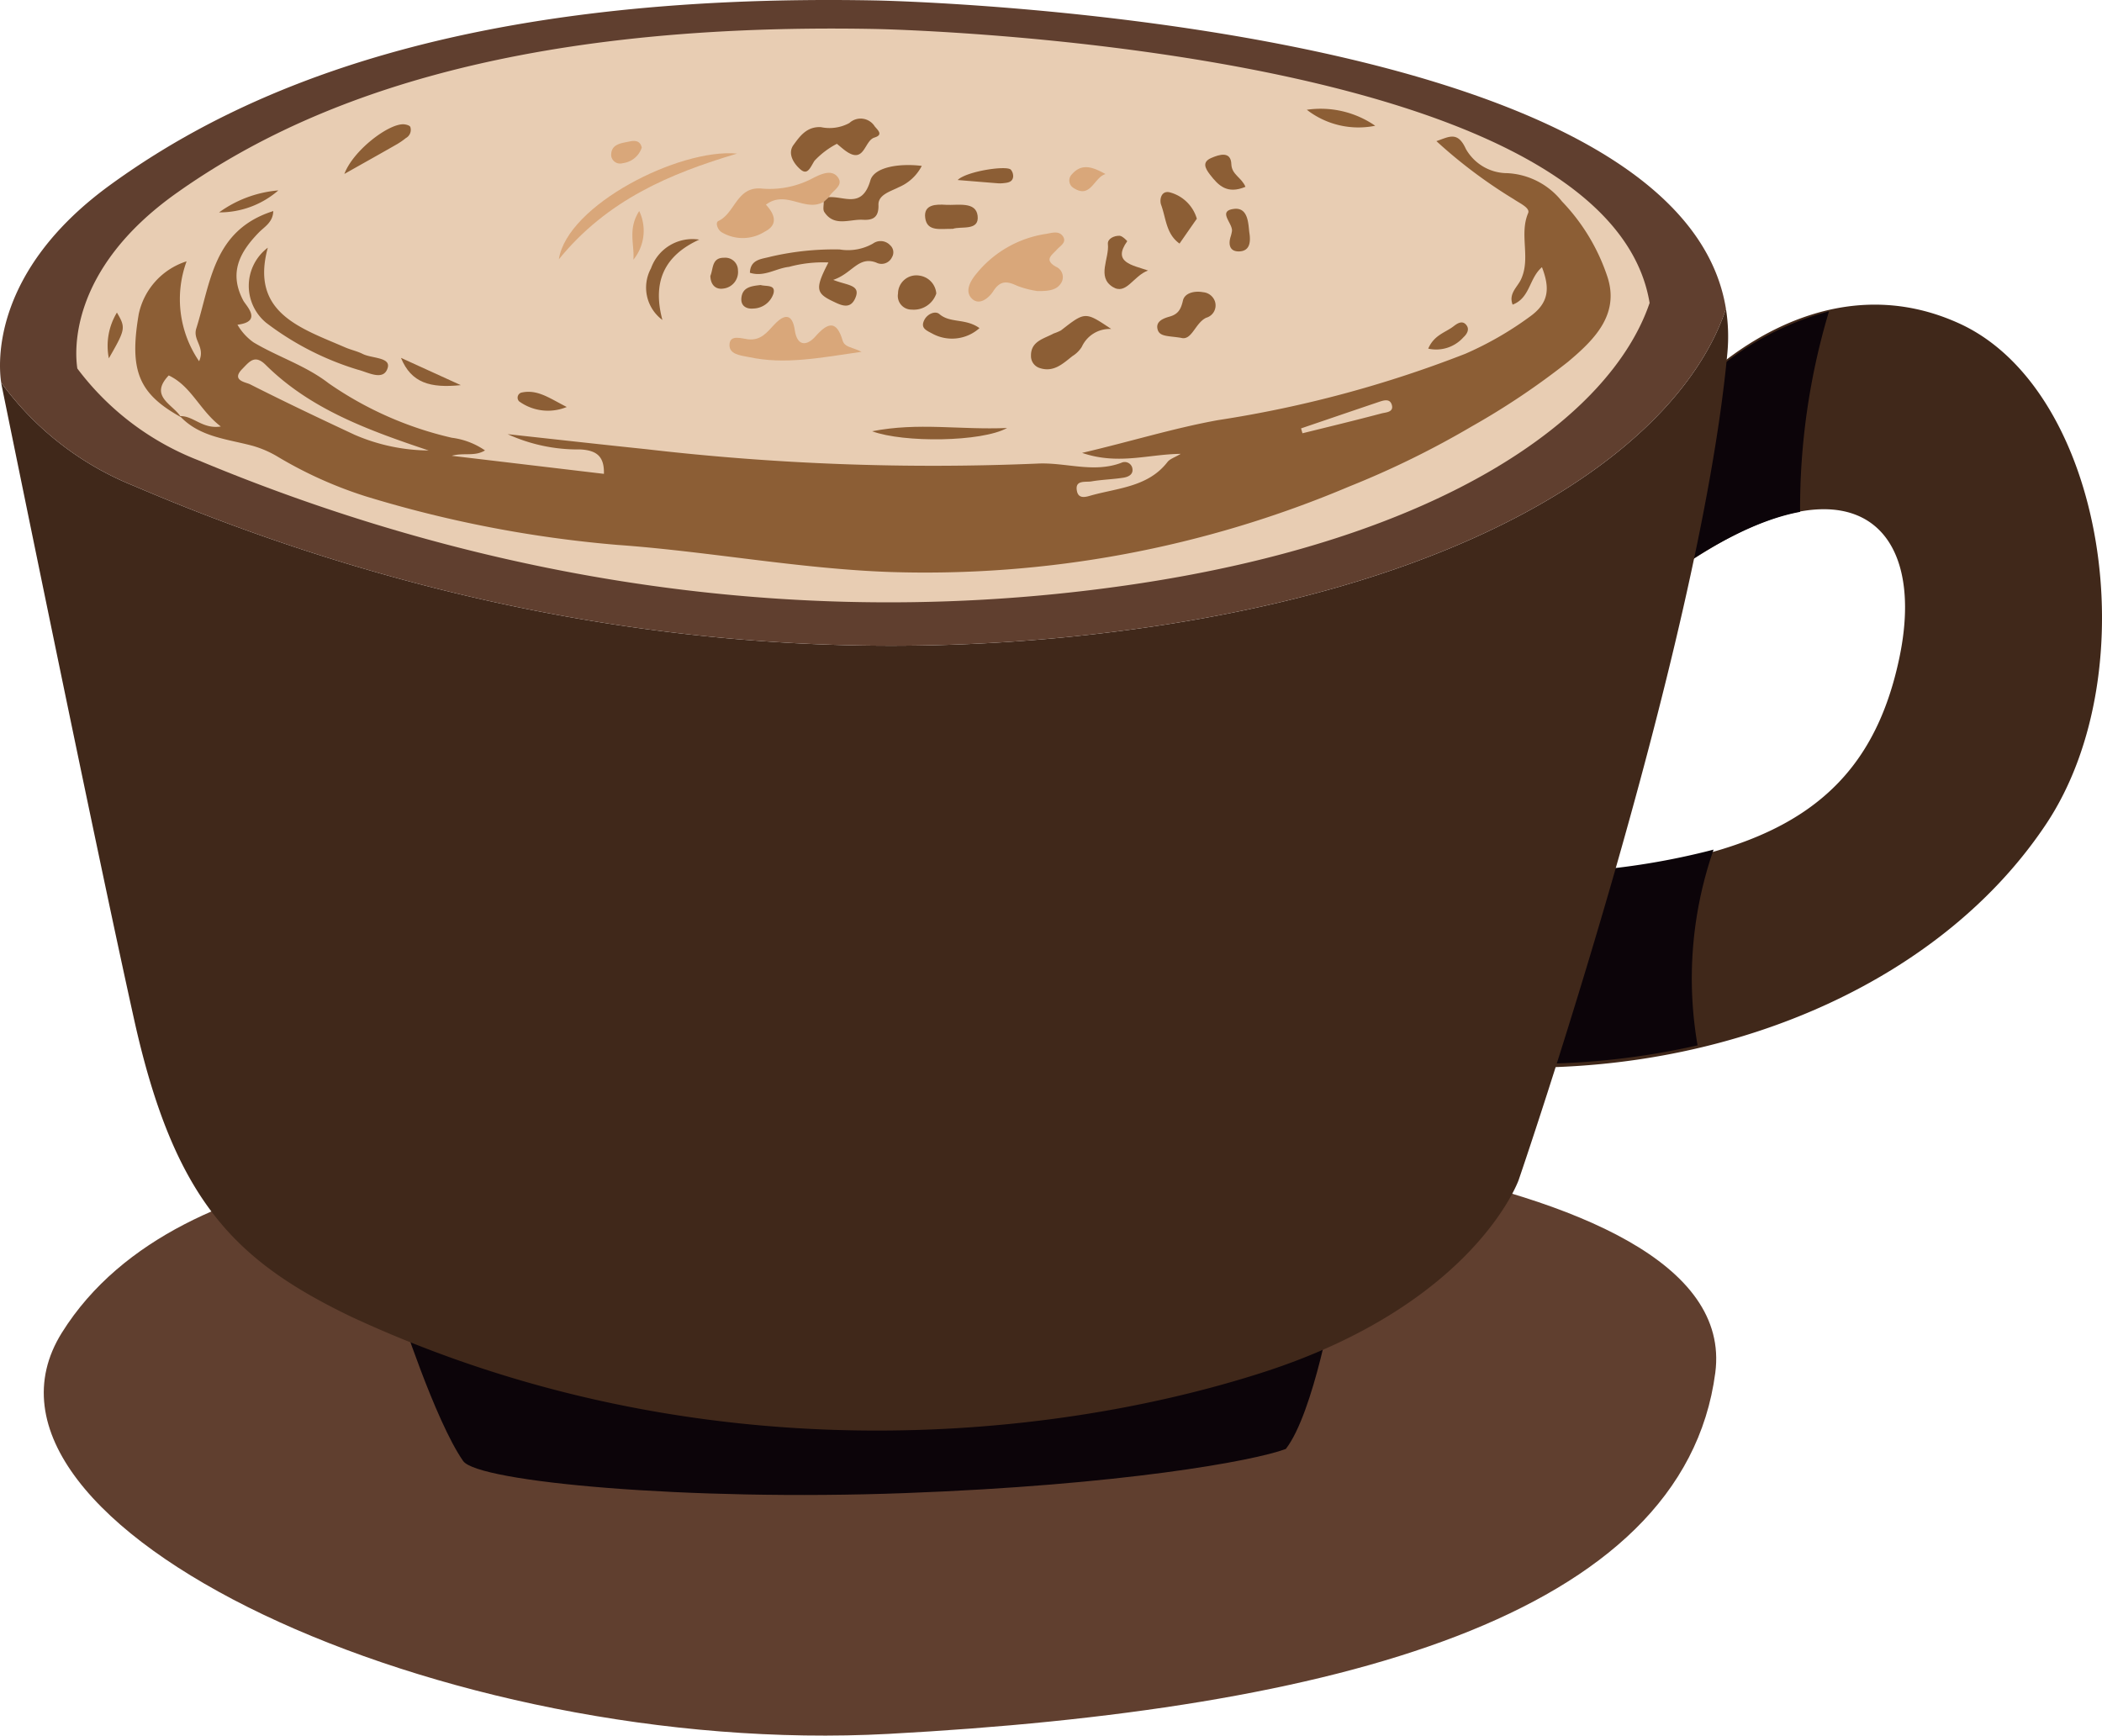
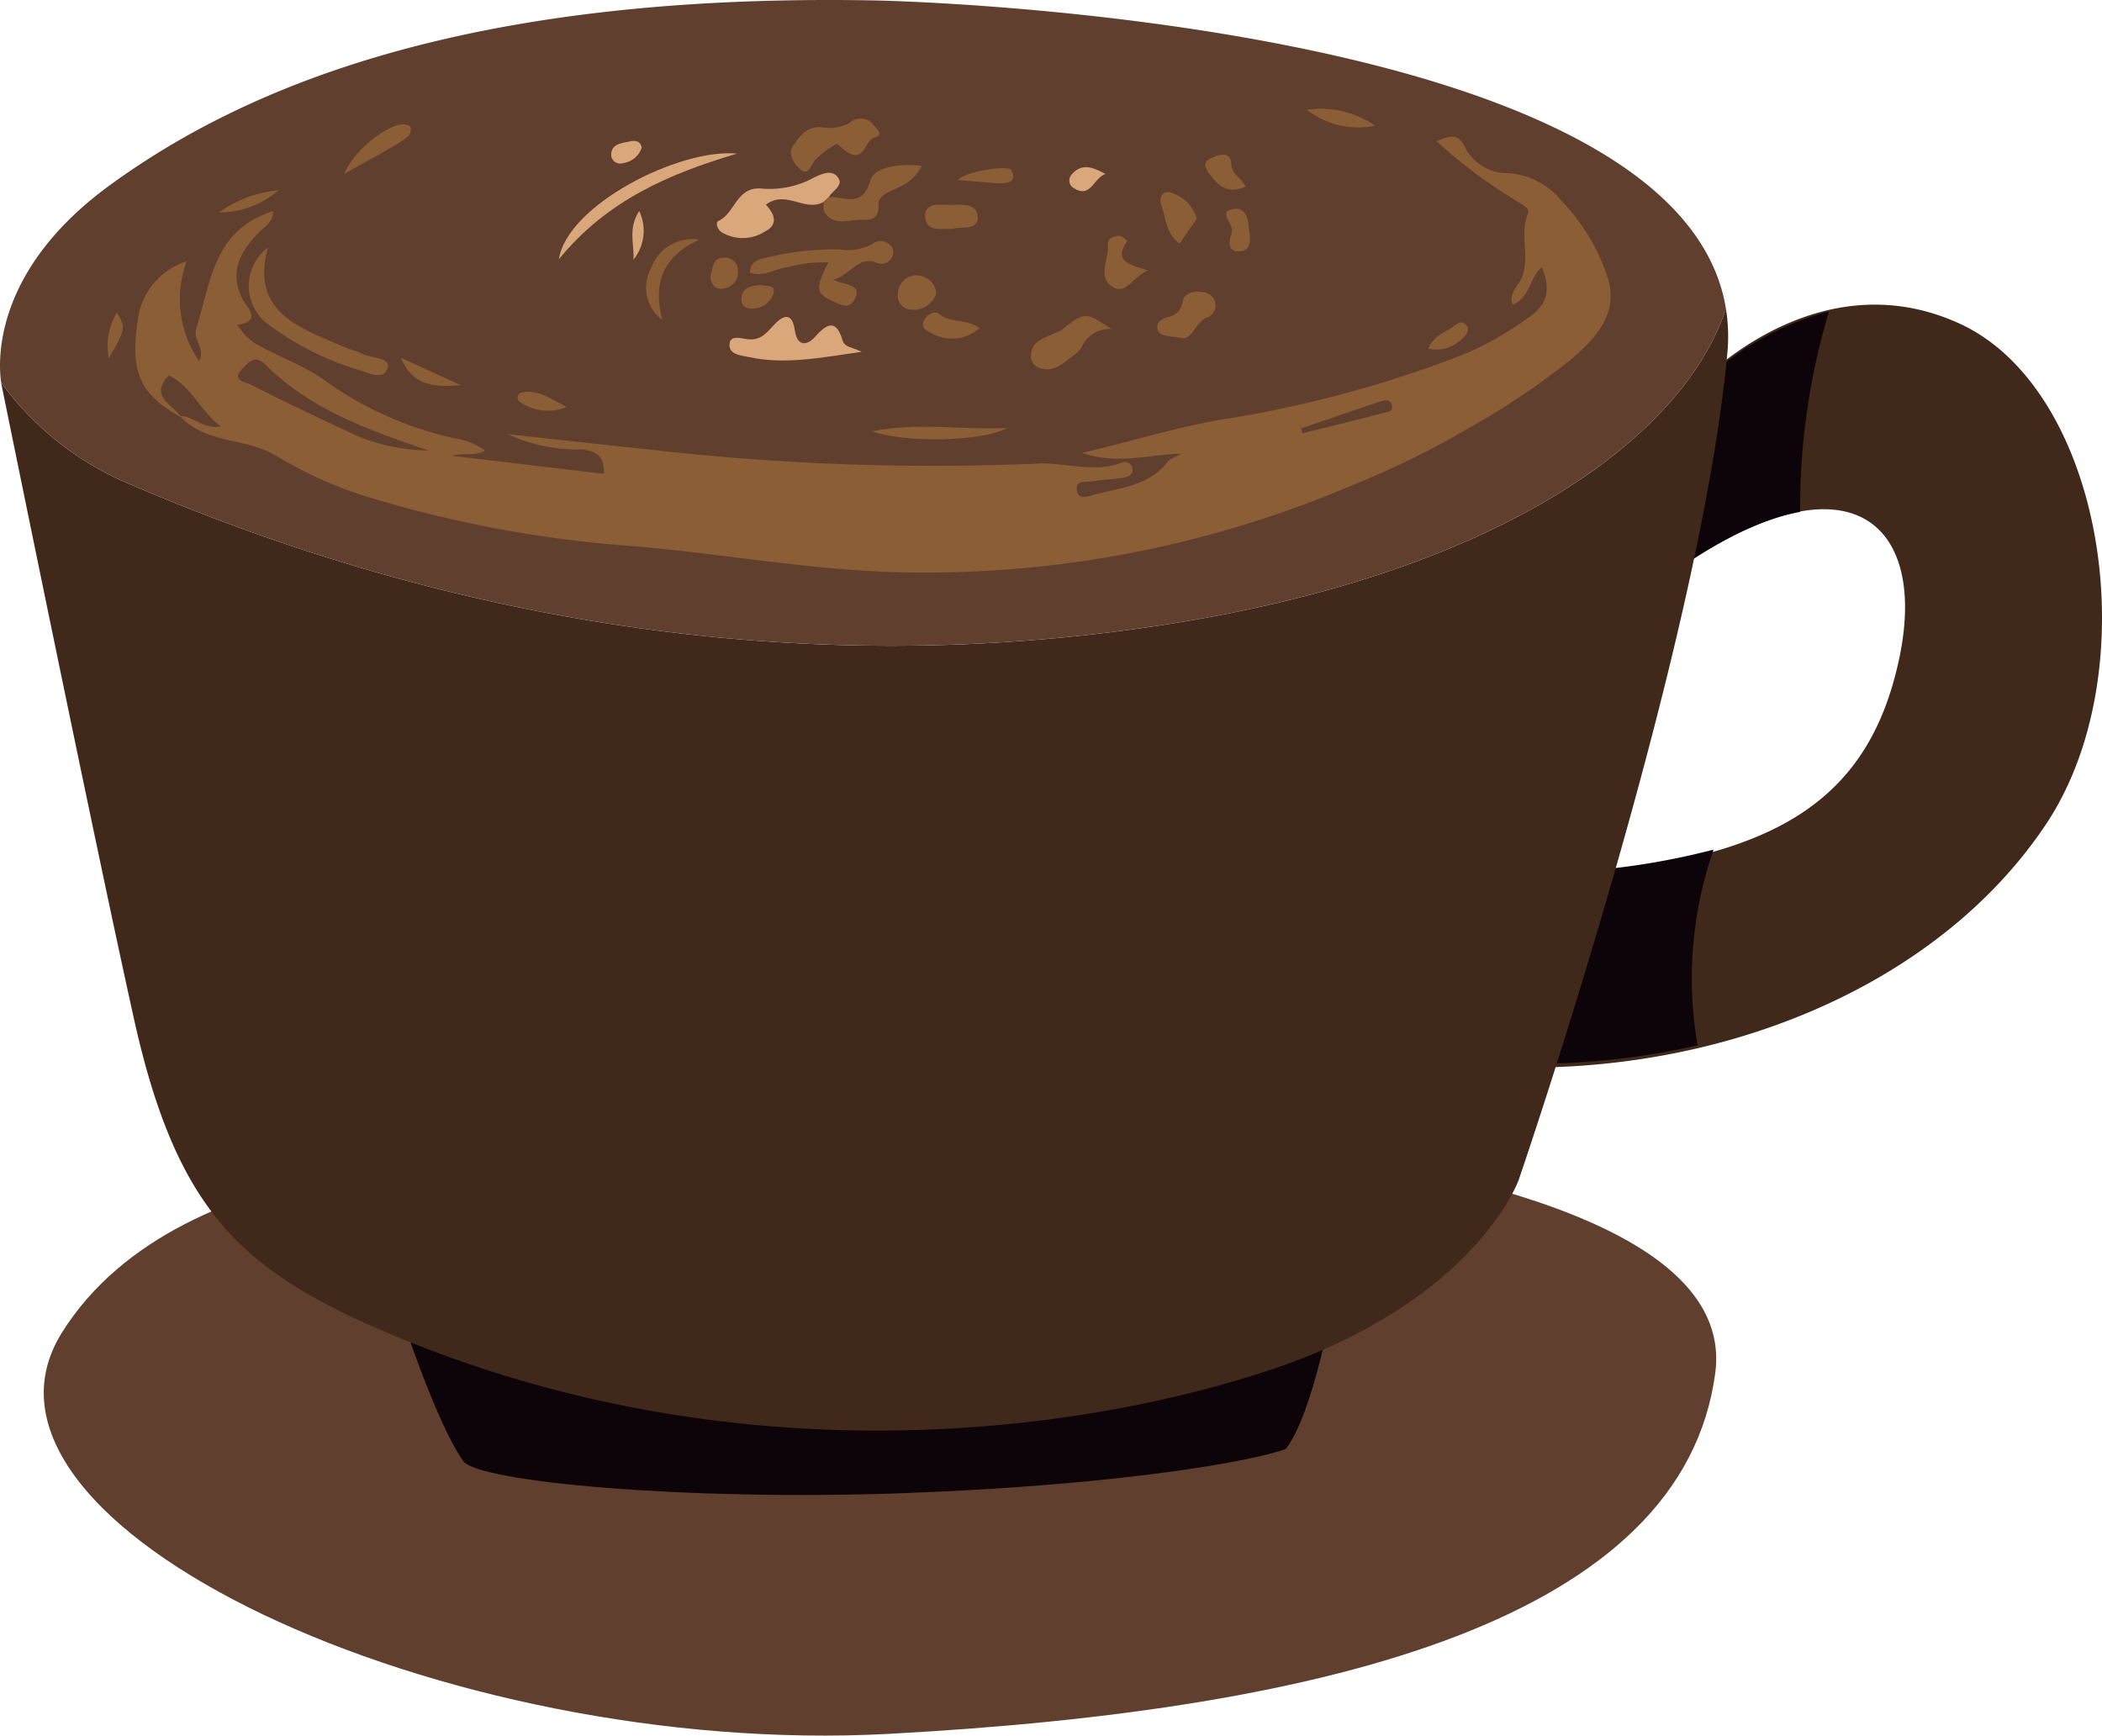
<svg xmlns="http://www.w3.org/2000/svg" width="129.107" height="106.617" viewBox="0 0 129.107 106.617">
  <g id="Group_3456" data-name="Group 3456" transform="translate(-57.697 -319.708)">
    <g id="Group_3433" data-name="Group 3433">
      <path id="Path_3242" data-name="Path 3242" d="M89.6,390.971s-20.705-1.232-28.1,10.6,23.417,26.128,50.776,24.649,48.8-7.148,50.776-22.184c1.773-13.521-38.2-15.282-46.832-15.282S89.6,390.971,89.6,390.971Z" fill="#603f2f" />
      <path id="Path_3243" data-name="Path 3243" d="M82.2,400.091s2.219,6.9,3.944,9.367c.9,1.293,13.8,2.465,27.113,1.972s21.444-1.972,23.416-2.712c1.726-2.218,2.958-9.366,2.958-9.366Z" fill="#0c0409" />
      <path id="Path_3244" data-name="Path 3244" d="M161.824,343.492s7.29-7.985,16.217-3.912,11.62,21.293,5.336,30.743-18.783,15.038-32.1,14.967a106.745,106.745,0,0,0,3.787-11.882c11.571-1.139,17.444-4.421,19.3-13.319s-3.873-13.261-15.826-3.736C161.37,346.456,161.824,343.492,161.824,343.492Z" fill="#40281a" />
      <g id="Group_3430" data-name="Group 3430">
        <path id="Path_3245" data-name="Path 3245" d="M170.036,338.832a17.773,17.773,0,0,0-7.971,4.568s-.493,2.958-3.451,12.817c3.9-3.023,7.125-4.6,9.647-5.064A42.1,42.1,0,0,1,170.036,338.832Z" fill="#0c0409" />
        <path id="Path_3246" data-name="Path 3246" d="M162.947,371.9a44.612,44.612,0,0,1-8.03,1.32,106.635,106.635,0,0,1-3.944,11.832,45.982,45.982,0,0,0,10.991-1.129A24.066,24.066,0,0,1,162.947,371.9Z" fill="#0c0409" />
      </g>
      <g id="Group_3432" data-name="Group 3432">
        <path id="Path_3247" data-name="Path 3247" d="M128.543,358.189c-26.62,3.943-48.8-2.711-62.607-8.627a18.682,18.682,0,0,1-8.167-6.352c.018.122.033.19.033.19s5.669,27.853,8.134,38.944,6.162,14.789,13.31,18.24c21.2,9.86,42.889,7.641,55.952,3.451S150.973,392.2,150.973,392.2s11.092-32.29,12.818-50.776a10.847,10.847,0,0,0-.085-2.75C161.08,346.6,149.739,355.049,128.543,358.189Z" fill="#40281a" />
        <path id="Path_3248" data-name="Path 3248" d="M65.936,349.562c13.8,5.916,35.987,12.57,62.607,8.627,21.2-3.14,32.537-11.593,35.163-19.511-2.9-18-52.17-18.941-52.17-18.941-25.388-.493-38.945,5.423-47.079,11.338-7.317,5.322-6.855,11.04-6.688,12.135A18.682,18.682,0,0,0,65.936,349.562Z" fill="#603f2f" />
-         <path id="Path_3249" data-name="Path 3249" d="M69.895,347.989c12.583,5.257,32.8,11.17,57.07,7.666,19.322-2.79,29.659-10.3,32.053-17.337-2.645-15.99-47.556-16.83-47.556-16.83-23.142-.438-35.5,4.819-42.915,10.075-6.67,4.728-6.249,9.809-6.1,10.782A16.969,16.969,0,0,0,69.895,347.989Z" fill="#e8cdb3" />
        <g id="_7uaEvf.tif" data-name="7uaEvf.tif">
          <g id="Group_3431" data-name="Group 3431">
            <path id="Path_3250" data-name="Path 3250" d="M68.808,345.332c-2.6-1.442-3.182-2.855-2.589-6.331a4.348,4.348,0,0,1,2.939-3.24,6.75,6.75,0,0,0,.768,6.137c.394-.88-.4-1.282-.174-2.009.889-2.814,1.031-6.044,4.73-7.215-.02.695-.545.965-.891,1.32-1.179,1.214-1.848,2.473-.955,4.171.171.326,1.216,1.3-.353,1.49a3.425,3.425,0,0,0,.978,1.079c1.5.9,3.193,1.416,4.617,2.515a21.779,21.779,0,0,0,7.569,3.35,4.614,4.614,0,0,1,2.039.778c-.632.39-1.307.121-2.044.33l9.348,1.11c.032-1.1-.475-1.445-1.446-1.5a10.368,10.368,0,0,1-4.467-.938c2.843.309,5.684.629,8.528.924a152.465,152.465,0,0,0,23.987.884c1.734-.094,3.459.6,5.176-.049a.481.481,0,0,1,.668.287c.113.423-.224.579-.55.63-.646.1-1.307.115-1.951.225-.368.063-1.032-.111-.892.593.109.549.625.336.955.247,1.64-.442,3.449-.531,4.607-2.031.15-.194.448-.28.812-.5-1.979.016-3.831.7-6.056-.06,3.02-.708,5.63-1.521,8.35-2.013A71.412,71.412,0,0,0,147.7,341.44a20.6,20.6,0,0,0,3.952-2.273c1.168-.834,1.266-1.721.753-3.046-.8.689-.722,1.891-1.8,2.3-.264-.66.284-1.075.5-1.523.637-1.32-.115-2.758.452-4.1.136-.322-.534-.611-.883-.854a30.478,30.478,0,0,1-4.752-3.567c.757-.25,1.3-.645,1.807.475a2.927,2.927,0,0,0,2.546,1.493,4.566,4.566,0,0,1,3.361,1.737,12.225,12.225,0,0,1,2.8,4.659c.74,2.317-.848,3.864-2.429,5.192a45.917,45.917,0,0,1-5.89,3.955,55.551,55.551,0,0,1-7.551,3.706,66.786,66.786,0,0,1-28.222,5.251c-5.6-.2-11.125-1.263-16.705-1.662a73.885,73.885,0,0,1-15.468-2.982,25.6,25.6,0,0,1-5.379-2.415,6.427,6.427,0,0,0-1.576-.691c-1.565-.422-3.269-.536-4.463-1.823.821-.037,1.377.816,2.508.635-1.305-.993-1.8-2.475-3.2-3.136C66.823,344.071,68.341,344.548,68.808,345.332Zm15.217,2.049c-3.663-1.231-7.243-2.514-10.008-5.257-.669-.664-1-.2-1.427.236-.725.725.206.824.464.955,2.119,1.073,4.267,2.094,6.421,3.1A11.661,11.661,0,0,0,84.025,347.381Zm53.585-1.357.085.3c1.621-.4,3.245-.792,4.859-1.22.257-.068.762-.066.63-.523-.121-.418-.518-.275-.822-.173C140.776,344.943,139.194,345.485,137.61,346.024Z" fill="#8c5e35" />
-             <path id="Path_3251" data-name="Path 3251" d="M121.418,337.588a5.834,5.834,0,0,1-1.252-.325c-.632-.3-1.037-.328-1.467.34-.256.4-.871.934-1.343.413-.359-.4-.139-.954.317-1.5a6.792,6.792,0,0,1,4.274-2.44c.355-.06.808-.219,1.05.171.222.357-.181.565-.38.788-.315.353-.818.63-.054,1.064a.688.688,0,0,1,.33.962C122.614,337.541,122.111,337.593,121.418,337.588Z" fill="#d9a77a" />
            <path id="Path_3252" data-name="Path 3252" d="M74.146,334.923c-1.094,4.006,2.013,4.937,4.758,6.128.35.151.734.23,1.072.4.548.275,1.715.2,1.537.84-.241.864-1.223.276-1.845.125a17.8,17.8,0,0,1-5.632-2.887A2.94,2.94,0,0,1,74.146,334.923Z" fill="#8c5e35" />
            <path id="Path_3253" data-name="Path 3253" d="M108.291,332.107c-1.151.658-2.319-.762-3.549.175.464.5.847,1.2-.087,1.664a2.522,2.522,0,0,1-2.649.019c-.236-.158-.392-.584-.18-.684,1.043-.489,1.12-2.175,2.712-1.984a5.667,5.667,0,0,0,3.153-.68c.442-.212,1.121-.544,1.492.015.329.5-.376.788-.582,1.191Z" fill="#d9a77a" />
            <path id="Path_3254" data-name="Path 3254" d="M108.875,336.9c.855.35,1.736.287,1.343,1.148-.325.712-.909.387-1.4.153-1.021-.491-1.049-.8-.238-2.37a7.955,7.955,0,0,0-2.423.271c-.794.083-1.516.642-2.4.362.03-.85.754-.84,1.273-.989a17.194,17.194,0,0,1,4.24-.443,3.1,3.1,0,0,0,2.043-.36.8.8,0,0,1,1.057.1.583.583,0,0,1,.114.736.707.707,0,0,1-.973.327C110.41,335.427,110.047,336.508,108.875,336.9Z" fill="#8c5e35" />
            <path id="Path_3255" data-name="Path 3255" d="M110.618,341.318c-2.583.377-4.743.8-6.933.323-.485-.1-1.267-.15-1.175-.837.072-.538.732-.3,1.126-.254.795.09,1.17-.425,1.615-.9.626-.667,1.113-.7,1.264.345.147,1.011.749.969,1.27.376.783-.89,1.3-.974,1.665.248C109.579,341.055,110.019,341.02,110.618,341.318Z" fill="#d9a77a" />
            <path id="Path_3256" data-name="Path 3256" d="M102.97,329.143c-4.123,1.226-7.981,2.85-10.948,6.494C92.536,332.3,99.416,328.81,102.97,329.143Z" fill="#d9a77a" />
            <path id="Path_3257" data-name="Path 3257" d="M109.1,328.542a5.085,5.085,0,0,0-1.374,1.04c-.25.383-.411.913-.851.545-.381-.318-.845-.964-.438-1.518.386-.527.806-1.135,1.68-1.091a2.552,2.552,0,0,0,1.749-.253,1.019,1.019,0,0,1,1.56.211c.223.258.518.518-.02.682-.631.192-.6,1.617-1.716.856C109.51,328.893,109.352,328.748,109.1,328.542Z" fill="#8c5e35" />
            <path id="Path_3258" data-name="Path 3258" d="M108.291,332.107l.31-.284c.938-.081,2.045.732,2.555-1.031.246-.85,1.855-1.059,3.157-.892a2.819,2.819,0,0,1-1.416,1.31c-.494.257-1.265.451-1.244,1.086.026.78-.356.948-.958.913-.812-.047-1.767.457-2.37-.482C108.226,332.573,108.3,332.316,108.291,332.107Z" fill="#8c5e35" />
            <path id="Path_3259" data-name="Path 3259" d="M125.949,339.918a1.878,1.878,0,0,0-1.808,1.1,1.793,1.793,0,0,1-.57.563c-.592.465-1.161,1.027-2.034.729a.768.768,0,0,1-.516-.75c-.011-.895.794-1.041,1.394-1.366a3.169,3.169,0,0,0,.448-.189C124.351,338.844,124.349,338.842,125.949,339.918Z" fill="#8c5e35" />
            <path id="Path_3260" data-name="Path 3260" d="M130.235,340.461c-.816-.133-1.368-.051-1.452-.59-.069-.438.382-.61.745-.712.533-.149.7-.446.825-.982.1-.47.705-.619,1.235-.519a.844.844,0,0,1,.73.56.787.787,0,0,1-.537,1.01C131.1,339.551,130.9,340.655,130.235,340.461Z" fill="#8c5e35" />
            <path id="Path_3261" data-name="Path 3261" d="M111.264,346.2c2.851-.559,5.351-.076,8.289-.2C118,346.862,113.2,346.918,111.264,346.2Z" fill="#8c5e35" />
            <path id="Path_3262" data-name="Path 3262" d="M131.208,333.144c-.352.5-.707,1.016-1.063,1.526-.829-.586-.828-1.561-1.131-2.381-.108-.294-.009-.883.515-.77A2.359,2.359,0,0,1,131.208,333.144Z" fill="#8c5e35" />
            <path id="Path_3263" data-name="Path 3263" d="M78.849,330.392c.54-1.445,2.72-3.1,3.651-3.049.143.009.368.072.4.166a.573.573,0,0,1-.272.679,4.8,4.8,0,0,1-.529.368C81.13,329.111,80.152,329.658,78.849,330.392Z" fill="#8c5e35" />
            <path id="Path_3264" data-name="Path 3264" d="M128.211,336.325c-.926.343-1.338,1.535-2.176,1.006-.982-.62-.194-1.741-.29-2.633-.035-.321.383-.523.726-.506.167.009.469.324.462.333C126,335.827,127.236,335.988,128.211,336.325Z" fill="#8c5e35" />
            <path id="Path_3265" data-name="Path 3265" d="M100.646,334.428c-2.178.994-2.883,2.629-2.264,4.934a2.473,2.473,0,0,1-.7-3.17A2.7,2.7,0,0,1,100.646,334.428Z" fill="#8c5e35" />
            <path id="Path_3266" data-name="Path 3266" d="M116.219,333.766c-.745-.016-1.581.2-1.695-.676-.11-.848.7-.835,1.273-.8.716.043,1.842-.227,1.947.675C117.856,333.92,116.724,333.586,116.219,333.766Z" fill="#8c5e35" />
            <path id="Path_3267" data-name="Path 3267" d="M115.205,337.74a1.458,1.458,0,0,1-1.512.987.841.841,0,0,1-.839-.987,1.125,1.125,0,0,1,1.322-1.1A1.2,1.2,0,0,1,115.205,337.74Z" fill="#8c5e35" />
            <path id="Path_3268" data-name="Path 3268" d="M117.858,339.864a2.527,2.527,0,0,1-2.913.329c-.378-.2-.705-.338-.49-.8.182-.4.686-.612.941-.391C116.062,339.577,117,339.246,117.858,339.864Z" fill="#8c5e35" />
            <path id="Path_3269" data-name="Path 3269" d="M142.164,327.433a5.168,5.168,0,0,1-4.2-.982A5.888,5.888,0,0,1,142.164,327.433Z" fill="#8c5e35" />
            <path id="Path_3270" data-name="Path 3270" d="M134.194,331.184c-1.123.471-1.658-.074-2.178-.75-.308-.4-.49-.775.076-1.021.476-.208,1.208-.449,1.235.376C133.349,330.443,133.952,330.6,134.194,331.184Z" fill="#8c5e35" />
            <path id="Path_3271" data-name="Path 3271" d="M134.429,333.97c.113.669,0,1.168-.631,1.182-.581.012-.664-.438-.509-.92a2.49,2.49,0,0,0,.073-.307c.09-.48-.923-1.253.125-1.384C134.352,332.432,134.368,333.424,134.429,333.97Z" fill="#8c5e35" />
            <path id="Path_3272" data-name="Path 3272" d="M116.518,330.766c.545-.541,3.024-.912,3.268-.632a.622.622,0,0,1,.139.438c-.042.333-.339.361-.612.389a1.788,1.788,0,0,1-.327.006C118.238,330.909,117.491,330.846,116.518,330.766Z" fill="#8c5e35" />
            <path id="Path_3273" data-name="Path 3273" d="M101.328,336.657c.188-.43.073-1.125.845-1.115a.776.776,0,0,1,.85.769,1.02,1.02,0,0,1-.9,1.124C101.634,337.508,101.341,337.186,101.328,336.657Z" fill="#8c5e35" />
            <path id="Path_3274" data-name="Path 3274" d="M86,343.367c-1.87.191-3.042-.13-3.675-1.675Z" fill="#8c5e35" />
            <path id="Path_3275" data-name="Path 3275" d="M125.6,330.4c-.718.206-.911,1.551-1.968.852a.533.533,0,0,1-.1-.834C124.162,329.687,124.868,330,125.6,330.4Z" fill="#d9a77a" />
            <path id="Path_3276" data-name="Path 3276" d="M71.154,332.755a7.219,7.219,0,0,1,3.639-1.35A5.509,5.509,0,0,1,71.154,332.755Z" fill="#8c5e35" />
            <path id="Path_3277" data-name="Path 3277" d="M92.507,344.709a3.02,3.02,0,0,1-2.927-.347.326.326,0,0,1,.126-.533C90.694,343.6,91.432,344.162,92.507,344.709Z" fill="#8c5e35" />
            <path id="Path_3278" data-name="Path 3278" d="M96.6,335.662c.08-.91-.362-1.881.359-2.99A2.818,2.818,0,0,1,96.6,335.662Z" fill="#d9a77a" />
            <path id="Path_3279" data-name="Path 3279" d="M104.414,337.217c.341.1.937-.047.791.521a1.333,1.333,0,0,1-1.217.922c-.43.046-.789-.146-.756-.618C103.281,337.334,103.867,337.28,104.414,337.217Z" fill="#8c5e35" />
            <path id="Path_3280" data-name="Path 3280" d="M145.421,341.125c.358-.842,1.059-.989,1.551-1.37.241-.187.576-.414.823-.031.157.243-.006.515-.209.7A2.245,2.245,0,0,1,145.421,341.125Z" fill="#8c5e35" />
            <path id="Path_3281" data-name="Path 3281" d="M97.114,328.777a1.405,1.405,0,0,1-1.165.954.551.551,0,0,1-.713-.465c-.02-.714.614-.759,1.128-.867C96.687,328.331,97.023,328.338,97.114,328.777Z" fill="#d9a77a" />
            <path id="Path_3282" data-name="Path 3282" d="M64.383,341.719a3.939,3.939,0,0,1,.495-2.81C65.427,339.839,65.411,339.932,64.383,341.719Z" fill="#8c5e35" />
          </g>
        </g>
      </g>
    </g>
  </g>
</svg>